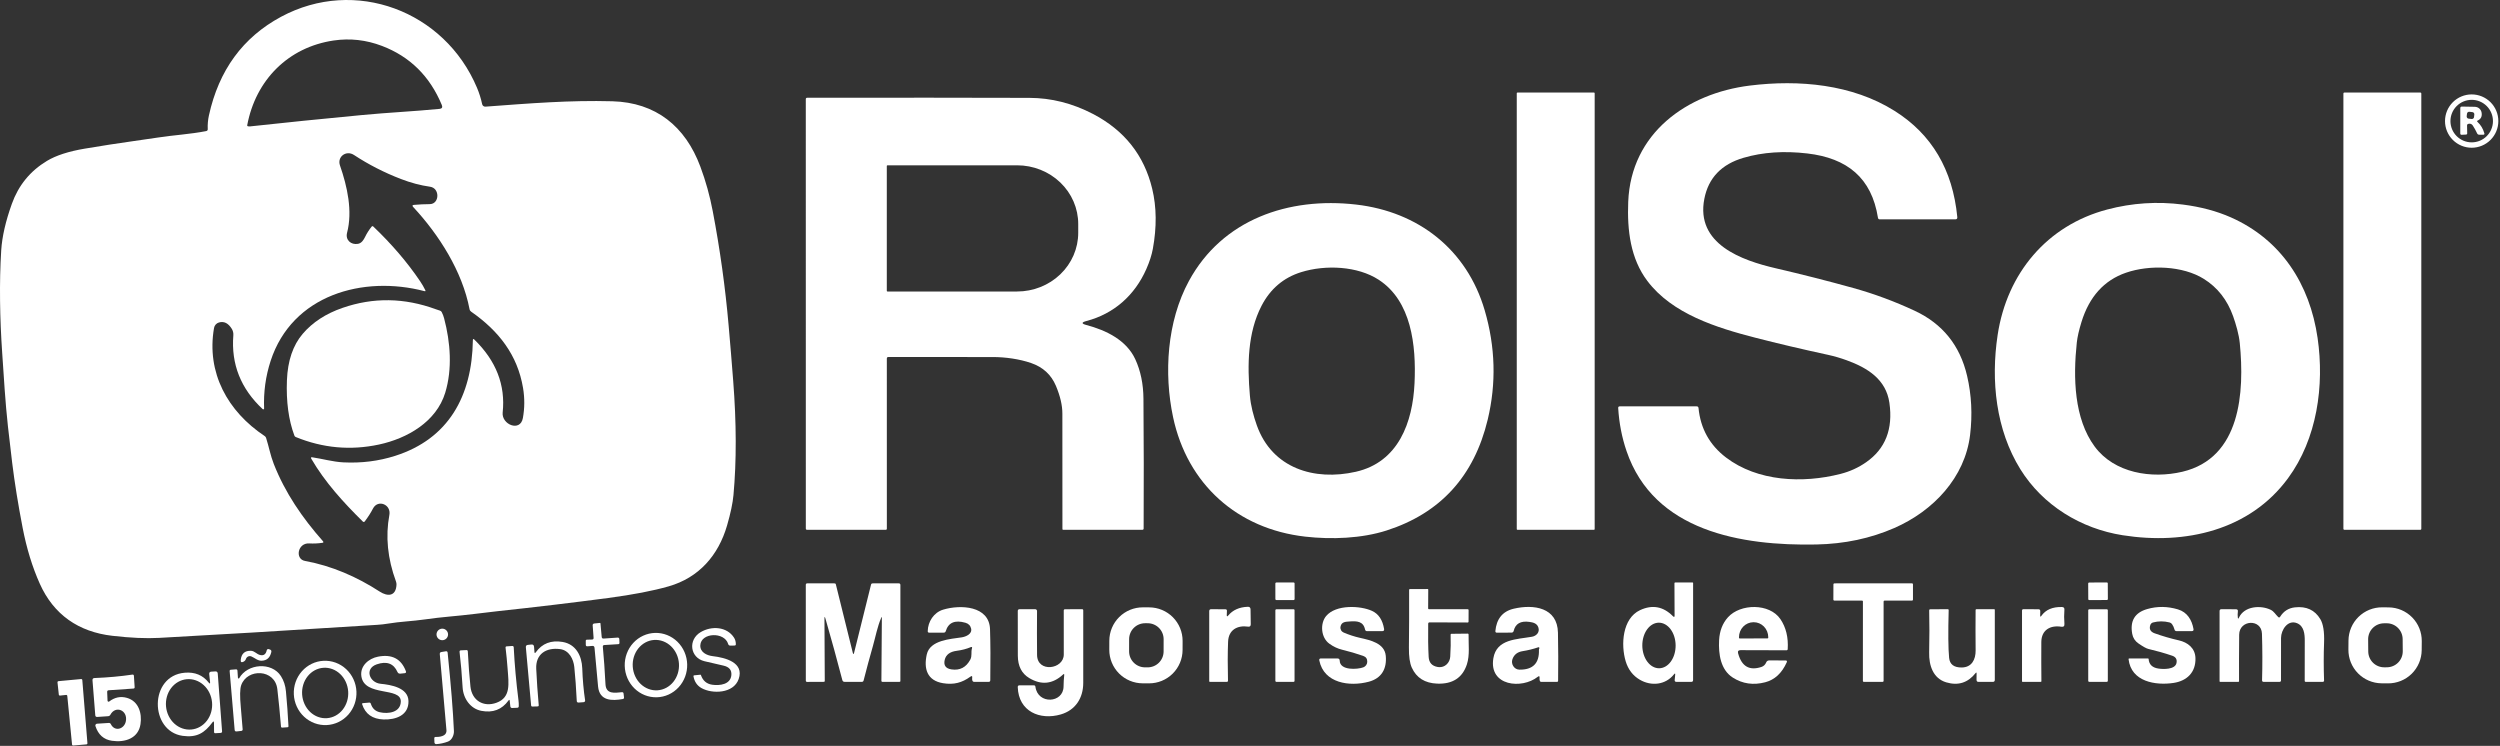
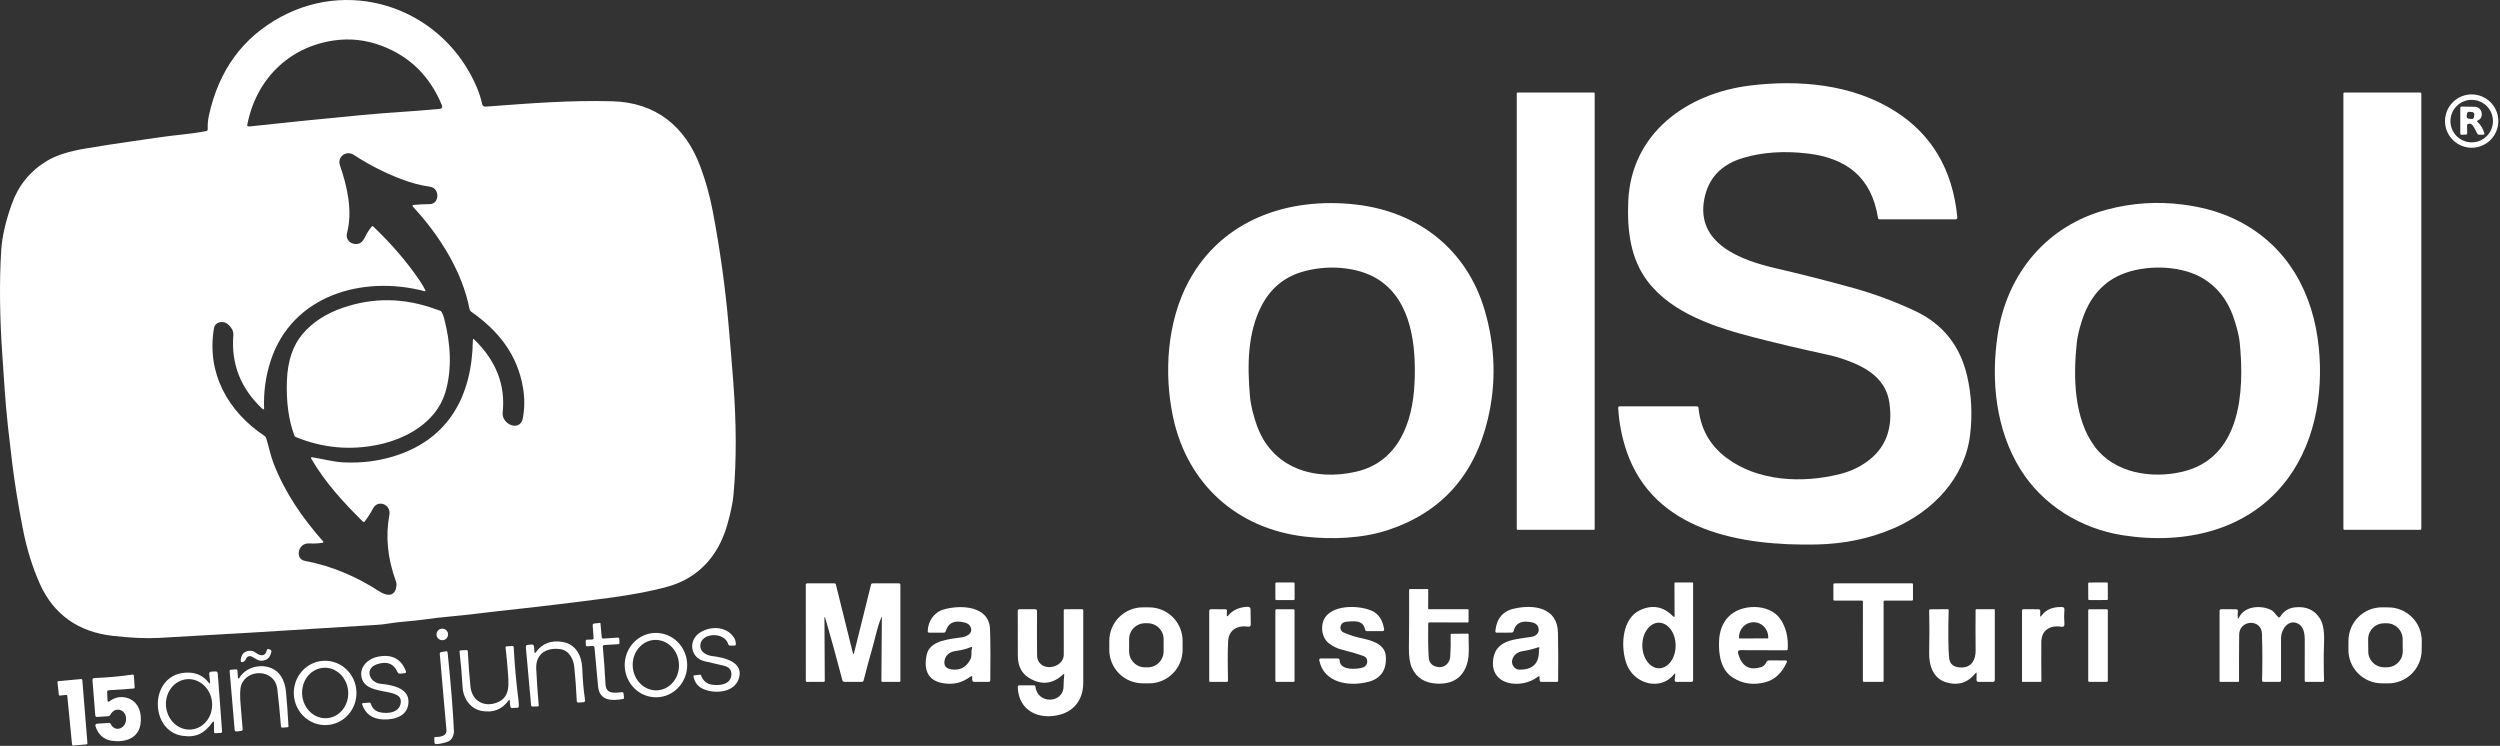
<svg xmlns="http://www.w3.org/2000/svg" width="962" height="287" viewBox="0 0 962 287" fill="none">
  <rect x="0" y="0" width="962" height="287" fill="#333333" stroke="none" />
  <path d="M79.941 49.659C79.861 47.926 80.01 46.182 80.39 44.429C84.197 27.036 93.444 14.382 108.13 6.469C136.57 -8.851 171.09 4.149 183.55 33.769C184.417 35.829 185.077 37.932 185.53 40.079C185.59 40.367 185.753 40.624 185.989 40.801C186.225 40.978 186.517 41.062 186.81 41.039C203.89 39.769 219.28 38.519 235.64 38.969C252.37 39.429 263.71 48.589 269.5 64.129C271.58 69.699 273.15 75.389 274.26 81.239C277.06 95.919 279.1 110.602 280.38 125.289C281.02 132.582 281.607 139.696 282.14 146.629C283.394 162.809 283.427 177.429 282.24 190.489C281.96 193.582 281.137 197.492 279.77 202.219C276.42 213.739 268.93 222.279 257.33 225.619C251.29 227.352 243.547 228.846 234.1 230.099C220.34 231.919 206.21 233.606 191.71 235.159C188.764 235.479 185.697 235.842 182.51 236.249C176.07 237.069 170.07 237.389 163.52 238.349C158.69 239.049 153.96 239.179 149.21 239.979C147.91 240.199 146.547 240.352 145.12 240.439C108.44 242.759 80.467 244.432 61.2 245.459C56.207 245.732 50.224 245.466 43.251 244.659C30.221 243.169 20.64 236.509 15.32 224.629C12.441 218.196 10.237 211.019 8.71 203.099C6.964 194.059 5.624 185.732 4.69 178.119C4.117 173.466 3.574 168.806 3.06 164.139C2.03 154.799 1.48 145.199 0.84 135.749C-0.06 122.469 -0.32 108.839 0.47 96.289C0.804 91.069 2.167 85.119 4.56 78.439C7.114 71.312 11.614 65.806 18.06 61.919C21.547 59.819 26.397 58.246 32.61 57.199C39.23 56.086 45.264 55.149 50.71 54.389C54.017 53.929 57.407 53.436 60.88 52.909C66.91 51.979 73.14 51.649 79.32 50.449C79.76 50.362 79.967 50.099 79.941 49.659ZM95.12 48.229C95.11 48.299 95.124 48.37 95.16 48.431C95.197 48.491 95.254 48.536 95.32 48.559C95.614 48.646 95.914 48.672 96.221 48.639C109.374 47.199 123.767 45.739 139.4 44.259C149.33 43.309 159.14 42.869 169.11 41.899C170.077 41.806 170.377 41.309 170.01 40.409C165.424 29.349 157.75 21.769 146.99 17.669C140.917 15.356 134.727 14.659 128.42 15.579C110.92 18.139 98.37 30.809 95.12 48.229ZM182.54 130.679C190.92 138.846 194.55 148.192 193.43 158.719C192.94 163.359 200.2 166.349 201.2 160.889C201.9 157.069 201.924 153.209 201.27 149.309C199.15 136.599 191.92 127.329 181.3 119.929C180.96 119.696 180.754 119.376 180.68 118.969C177.9 104.429 168.94 90.339 159 79.659C158.547 79.172 158.65 78.899 159.31 78.839C161.317 78.659 163.344 78.562 165.39 78.549C169.14 78.519 169.37 72.389 165.46 71.849C161.8 71.336 158.064 70.342 154.25 68.869C147.857 66.409 141.84 63.329 136.2 59.629C133.23 57.689 129.66 60.299 130.82 63.659C133.64 71.769 135.74 81.229 133.55 89.579C132.84 92.319 135.04 94.309 137.75 93.829C139.13 93.579 139.92 92.339 140.48 91.179C141.154 89.786 141.99 88.469 142.99 87.229C143.204 86.969 143.43 86.956 143.67 87.189C150.784 93.982 156.79 101.006 161.69 108.259C162.417 109.339 163.067 110.462 163.64 111.629C163.827 112.002 163.72 112.136 163.32 112.029C139.75 105.859 112.43 113.439 104.14 138.869C102.214 144.789 101.377 150.899 101.63 157.199C101.632 157.261 101.616 157.322 101.583 157.375C101.551 157.428 101.503 157.471 101.447 157.497C101.391 157.524 101.328 157.533 101.267 157.525C101.205 157.516 101.147 157.49 101.1 157.449C92.66 149.602 88.89 140.119 89.79 128.999C89.856 128.153 89.656 127.307 89.221 126.579C87.861 124.352 86.204 123.522 84.251 124.089C83.769 124.227 83.336 124.498 83.001 124.872C82.667 125.245 82.445 125.705 82.361 126.199C79.371 143.419 87.6 158.329 101.87 167.809C102.124 167.976 102.297 168.206 102.39 168.499C103.46 171.839 104.05 175.219 105.35 178.529C109.73 189.669 116.36 199.309 124.26 208.239C124.574 208.599 124.497 208.812 124.03 208.879C122.404 209.126 120.707 209.202 118.94 209.109C114.52 208.889 113.44 215.139 117.36 215.849C127.67 217.729 137.34 221.959 146.1 227.639C149.2 229.649 152.34 229.469 152.57 225.049C152.597 224.609 152.53 224.176 152.37 223.749C149.137 214.929 148.29 206.399 149.83 198.159C150.59 194.129 145.43 192.039 143.53 195.679C142.664 197.346 141.607 199.002 140.36 200.649C140.318 200.705 140.265 200.752 140.204 200.786C140.142 200.82 140.075 200.84 140.006 200.846C139.936 200.851 139.867 200.842 139.802 200.819C139.738 200.795 139.679 200.758 139.63 200.709C132.14 193.319 125.03 185.539 119.79 176.529C119.53 176.082 119.657 175.896 120.17 175.969C124.2 176.569 128.05 177.709 132.15 177.919C139.104 178.266 145.74 177.429 152.06 175.409C172.54 168.879 181.65 152.499 181.96 130.919C181.967 130.386 182.16 130.306 182.54 130.679Z" fill="white" />
  <path d="M698.921 209.519C670.121 210.089 636.401 204.489 625.881 173.539C624.094 168.292 623.028 162.782 622.681 157.009C622.654 156.582 622.854 156.369 623.281 156.369H652.881C653.308 156.369 653.544 156.582 653.591 157.009C654.364 164.916 657.888 171.259 664.161 176.039C676.301 185.289 693.641 186.099 708.231 182.359C711.838 181.439 715.124 179.942 718.091 177.869C725.504 172.709 728.488 165.089 727.041 155.009C725.761 146.039 718.731 141.579 710.621 138.639C708.221 137.766 705.848 137.072 703.501 136.559C693.334 134.352 683.984 132.149 675.451 129.949C660.531 126.109 643.451 120.789 633.891 108.089C627.431 99.529 626.091 88.689 626.541 77.619C627.601 51.249 649.081 35.939 673.321 32.929C692.251 30.579 712.721 32.419 728.991 42.639C743.338 51.646 751.398 65.279 753.171 83.539C753.231 84.119 752.968 84.409 752.381 84.409H723.281C723.13 84.408 722.985 84.354 722.869 84.255C722.754 84.156 722.677 84.02 722.651 83.869C720.221 68.399 710.771 60.839 695.451 59.049C686.484 58.002 678.318 58.556 670.951 60.709C662.444 63.189 657.404 68.449 655.831 76.489C652.401 93.939 670.301 100.209 683.261 103.219C693.421 105.579 703.384 108.116 713.151 110.829C721.164 113.056 729.038 115.972 736.771 119.579C747.491 124.579 754.214 132.932 756.941 144.639C758.648 151.966 759.031 159.542 758.091 167.369C756.121 183.719 743.971 196.609 728.931 203.179C719.738 207.192 709.734 209.306 698.921 209.519Z" fill="white" />
  <path d="M613.37 35.609H583.91C583.767 35.609 583.65 35.726 583.65 35.869V203.609C583.65 203.753 583.767 203.869 583.91 203.869H613.37C613.514 203.869 613.63 203.753 613.63 203.609V35.869C613.63 35.726 613.514 35.609 613.37 35.609Z" fill="white" />
  <path d="M931.381 35.609H902.081C901.893 35.609 901.741 35.762 901.741 35.949V203.529C901.741 203.717 901.893 203.869 902.081 203.869H931.381C931.569 203.869 931.721 203.717 931.721 203.529V35.949C931.721 35.762 931.569 35.609 931.381 35.609Z" fill="white" />
  <path d="M961.361 46.589C961.361 49.31 960.28 51.92 958.356 53.844C956.432 55.768 953.822 56.849 951.101 56.849C948.38 56.849 945.77 55.768 943.846 53.844C941.922 51.92 940.841 49.31 940.841 46.589C940.841 43.868 941.922 41.258 943.846 39.334C945.77 37.41 948.38 36.329 951.101 36.329C953.822 36.329 956.432 37.41 958.356 39.334C960.28 41.258 961.361 43.868 961.361 46.589ZM959.291 46.599C959.291 44.43 958.429 42.349 956.895 40.815C955.361 39.281 953.28 38.419 951.111 38.419C948.941 38.419 946.861 39.281 945.327 40.815C943.793 42.349 942.931 44.43 942.931 46.599C942.931 47.673 943.142 48.737 943.553 49.73C943.965 50.722 944.567 51.624 945.327 52.383C946.086 53.143 946.988 53.745 947.98 54.156C948.973 54.568 950.037 54.779 951.111 54.779C952.185 54.779 953.249 54.568 954.241 54.156C955.234 53.745 956.135 53.143 956.895 52.383C957.655 51.624 958.257 50.722 958.668 49.73C959.079 48.737 959.291 47.673 959.291 46.599Z" fill="white" />
-   <path d="M418.011 123.539C416.105 124.046 416.105 124.552 418.011 125.059C425.731 127.099 433.451 130.899 436.851 138.229C438.911 142.689 439.961 147.766 440.001 153.459C440.135 169.792 440.158 186.426 440.071 203.359C440.071 203.699 439.898 203.869 439.551 203.869H409.101C408.915 203.869 408.821 203.776 408.821 203.589C408.835 189.129 408.828 174.312 408.801 159.139C408.801 155.959 407.971 152.399 406.311 148.459C404.511 144.186 401.335 141.266 396.781 139.699C392.321 138.159 386.901 137.389 382.061 137.389C368.521 137.389 355.118 137.386 341.851 137.379C341.451 137.379 341.251 137.582 341.251 137.989L341.261 203.419C341.261 203.719 341.111 203.869 340.811 203.869H310.581C310.248 203.869 310.081 203.702 310.081 203.369L310.071 38.169C310.071 37.802 310.255 37.619 310.621 37.619C344.595 37.572 373.095 37.586 396.121 37.659C404.528 37.686 412.655 39.736 420.501 43.809C432.641 50.116 440.265 59.729 443.371 72.649C445.065 79.682 445.145 87.392 443.611 95.779C443.171 98.159 442.345 100.726 441.131 103.479C436.641 113.689 428.591 120.769 418.011 123.539ZM341.241 63.859V111.919C341.241 111.985 341.268 112.049 341.315 112.096C341.361 112.143 341.425 112.169 341.491 112.169H391.371C397.612 112.169 403.597 109.79 408.009 105.555C412.422 101.321 414.901 95.578 414.901 89.589V86.189C414.901 80.2 412.422 74.457 408.009 70.222C403.597 65.988 397.612 63.609 391.371 63.609H341.491C341.425 63.609 341.361 63.635 341.315 63.682C341.268 63.729 341.241 63.793 341.241 63.859Z" fill="white" />
  <path d="M953.341 46.909C954.588 48.056 955.464 49.506 955.971 51.259C956.084 51.652 955.934 51.849 955.521 51.849L954.011 51.839C953.631 51.839 953.361 51.669 953.201 51.329C952.688 50.229 952.134 49.226 951.541 48.319C951.141 47.706 950.578 47.482 949.851 47.649C949.484 47.736 949.308 47.966 949.321 48.339L949.381 51.299C949.381 51.606 949.231 51.766 948.931 51.779L947.281 51.869C946.901 51.889 946.711 51.712 946.711 51.339L946.721 41.629C946.721 41.209 946.931 41.002 947.351 41.009L952.331 41.099C952.948 41.11 953.542 41.334 954.012 41.733C954.483 42.132 954.8 42.682 954.911 43.289C955.178 44.769 954.681 45.802 953.421 46.389C953.134 46.522 953.108 46.696 953.341 46.909ZM952.118 44.063C952.131 43.955 952.122 43.845 952.092 43.74C952.062 43.635 952.011 43.538 951.943 43.452C951.876 43.367 951.792 43.296 951.696 43.243C951.601 43.19 951.496 43.157 951.388 43.144L950.215 43.011C950.107 42.998 949.997 43.008 949.893 43.038C949.788 43.068 949.69 43.118 949.605 43.186C949.519 43.254 949.448 43.338 949.395 43.433C949.343 43.528 949.309 43.633 949.297 43.742L949.183 44.735C949.171 44.843 949.18 44.953 949.21 45.058C949.24 45.163 949.291 45.26 949.359 45.346C949.426 45.431 949.51 45.502 949.606 45.555C949.701 45.608 949.806 45.641 949.914 45.654L951.087 45.787C951.195 45.8 951.305 45.79 951.409 45.76C951.514 45.73 951.612 45.68 951.697 45.612C951.783 45.544 951.854 45.46 951.906 45.365C951.959 45.27 951.993 45.165 952.005 45.056L952.118 44.063Z" fill="white" />
  <path d="M502.271 206.499C476.121 203.539 456.88 186.329 451.39 160.479C447.83 143.689 449.021 123.749 457.491 108.129C470.351 84.449 495.801 75.719 521.851 78.719C545.801 81.479 564.47 96.039 571.31 119.399C575.43 133.479 575.817 147.503 572.471 161.469C567.237 183.249 554.27 197.469 533.57 204.129C523.98 207.209 512.441 207.649 502.271 206.499ZM544.31 147.489C545.01 132.739 543.041 115.809 530.551 107.669C522.421 102.369 510.07 101.799 500.69 104.719C493.89 106.839 488.804 111.163 485.431 117.689C480.071 128.059 479.941 140.389 480.961 152.249C481.281 156.069 482.341 160.069 483.621 163.659C489.521 180.239 505.771 185.149 521.711 181.539C538.171 177.819 543.61 162.439 544.31 147.489Z" fill="white" />
  <path d="M816.811 205.959C800.721 203.429 786.071 194.459 777.441 180.569C768.021 165.389 766.021 146.509 768.701 128.839C772.281 105.219 787.651 86.749 810.861 80.619C820.454 78.086 830.168 77.453 840.001 78.719C846.861 79.599 853.011 81.243 858.451 83.649C877.831 92.239 888.801 109.319 891.811 130.049C894.471 148.409 891.621 168.839 880.411 184.059C865.701 204.039 840.951 209.769 816.811 205.959ZM839.771 181.529C862.281 176.209 863.711 150.919 861.871 132.059C861.541 128.689 860.401 124.789 859.301 121.679C857.061 115.399 853.311 110.616 848.051 107.329C839.901 102.229 827.131 101.809 818.051 104.949C809.644 107.856 803.941 114.186 800.941 123.939C799.974 127.073 799.378 129.706 799.151 131.839C797.701 145.399 798.121 161.109 806.021 171.819C813.601 182.079 827.921 184.319 839.771 181.529Z" fill="white" />
  <path d="M167.681 118.989C168.194 119.176 168.731 119.356 169.291 119.529C169.436 119.57 169.571 119.641 169.688 119.737C169.805 119.833 169.901 119.953 169.971 120.089C170.377 120.876 170.687 121.683 170.901 122.509C173.331 131.709 174.111 141.969 171.321 151.119C167.931 162.249 156.781 168.709 145.821 171.059C134.914 173.399 124.244 172.436 113.811 168.169C113.557 168.063 113.381 167.879 113.281 167.619C111.047 161.633 110.091 154.533 110.411 146.319C110.711 138.799 112.734 132.846 116.481 128.459C120.274 124.019 125.384 120.689 131.811 118.469C143.624 114.376 155.581 114.549 167.681 118.989Z" fill="white" />
  <path d="M497.795 224.133L491.115 224.145C490.916 224.145 490.755 224.307 490.756 224.506L490.766 230.545C490.766 230.744 490.928 230.905 491.127 230.905L497.807 230.893C498.005 230.893 498.166 230.731 498.166 230.533L498.155 224.493C498.155 224.294 497.994 224.133 497.795 224.133Z" fill="white" />
  <path d="M644.15 259.479C640.9 263.599 635.4 264.119 631.02 261.569C628.34 260.009 626.52 257.639 625.56 254.459C623.65 248.109 624.26 237.969 631.1 234.779C635.82 232.579 640.04 233.362 643.76 237.129C644.174 237.549 644.38 237.462 644.38 236.869L644.33 224.389C644.33 224.323 644.358 224.259 644.407 224.212C644.455 224.166 644.521 224.139 644.59 224.139H651.3C651.44 224.139 651.51 224.209 651.51 224.349L651.5 261.679C651.5 262.152 651.267 262.389 650.8 262.389L645.08 262.379C644.594 262.379 644.374 262.132 644.42 261.639L644.61 259.669C644.67 259.083 644.517 259.019 644.15 259.479ZM638.447 257.149C639.289 257.142 640.12 256.907 640.894 256.46C641.668 256.012 642.369 255.36 642.957 254.541C643.545 253.721 644.009 252.75 644.322 251.684C644.634 250.617 644.79 249.475 644.78 248.323C644.77 247.172 644.594 246.033 644.263 244.971C643.932 243.91 643.451 242.948 642.849 242.138C642.246 241.329 641.534 240.69 640.753 240.256C639.971 239.822 639.136 239.602 638.294 239.609C637.452 239.617 636.621 239.851 635.847 240.298C635.073 240.746 634.372 241.398 633.784 242.218C633.196 243.037 632.732 244.008 632.419 245.075C632.106 246.142 631.951 247.283 631.961 248.435C631.971 249.587 632.146 250.726 632.478 251.787C632.809 252.848 633.29 253.811 633.892 254.62C634.494 255.429 635.207 256.069 635.988 256.503C636.77 256.937 637.605 257.156 638.447 257.149Z" fill="white" />
  <path d="M810.733 224.121L803.873 224.157C803.685 224.158 803.534 224.311 803.535 224.499L803.567 230.579C803.568 230.766 803.721 230.918 803.909 230.917L810.768 230.881C810.956 230.88 811.108 230.727 811.107 230.539L811.075 224.459C811.074 224.271 810.921 224.12 810.733 224.121Z" fill="white" />
  <path d="M317.251 238.159L317.371 261.989C317.371 262.243 317.245 262.369 316.991 262.369L310.591 262.399C310.251 262.399 310.081 262.229 310.081 261.889L310.071 225.059C310.071 224.666 310.271 224.469 310.671 224.469L321.111 224.479C321.398 224.479 321.575 224.616 321.641 224.889L328.141 251.139C328.315 251.866 328.491 251.866 328.671 251.139L335.171 224.969C335.251 224.643 335.458 224.479 335.791 224.479L345.821 224.469C346.255 224.469 346.471 224.686 346.471 225.119V262.029C346.471 262.269 346.348 262.389 346.101 262.389L339.551 262.379C339.448 262.379 339.349 262.338 339.276 262.265C339.202 262.192 339.161 262.093 339.161 261.989L339.341 237.739C339.348 237.319 339.268 237.303 339.101 237.689C337.591 241.189 336.931 244.969 335.881 248.649C334.661 252.909 333.475 257.303 332.321 261.829C332.228 262.203 331.988 262.389 331.601 262.389L325.021 262.379C324.548 262.379 324.251 262.153 324.131 261.699C322.071 253.793 319.911 245.926 317.651 238.099C317.378 237.146 317.245 237.166 317.251 238.159Z" fill="white" />
  <path d="M716.51 231.109L705.82 231.099C705.73 231.099 705.644 231.063 705.58 231C705.516 230.936 705.48 230.849 705.48 230.759L705.5 224.819C705.5 224.729 705.536 224.643 705.6 224.579C705.664 224.515 705.75 224.479 705.84 224.479L735.77 224.469C735.861 224.469 735.947 224.505 736.011 224.569C736.075 224.633 736.11 224.719 736.11 224.809V230.769C736.11 230.859 736.075 230.946 736.011 231.01C735.947 231.073 735.861 231.109 735.77 231.109H725.15C725.06 231.109 724.974 231.145 724.91 231.209C724.846 231.273 724.81 231.359 724.81 231.449V262.039C724.81 262.129 724.775 262.216 724.711 262.28C724.647 262.343 724.561 262.379 724.47 262.379L717.18 262.389C717.09 262.389 717.004 262.353 716.94 262.29C716.876 262.226 716.84 262.139 716.84 262.049L716.85 231.449C716.85 231.405 716.842 231.36 716.825 231.319C716.807 231.278 716.782 231.24 716.751 231.209C716.719 231.177 716.682 231.152 716.641 231.135C716.599 231.118 716.555 231.109 716.51 231.109Z" fill="white" />
  <path d="M549.57 240.039C549.49 244.939 549.55 249.189 549.75 252.789C549.87 254.963 551 256.246 553.14 256.639C553.327 256.672 553.517 256.696 553.71 256.709C554.239 256.756 554.772 256.688 555.279 256.51C555.785 256.332 556.254 256.047 556.659 255.673C557.063 255.298 557.395 254.841 557.634 254.329C557.873 253.816 558.014 253.259 558.05 252.689C558.237 249.849 558.287 247.026 558.2 244.219C558.199 244.176 558.206 244.134 558.221 244.094C558.236 244.054 558.259 244.017 558.288 243.986C558.316 243.955 558.351 243.931 558.389 243.914C558.428 243.898 558.469 243.889 558.51 243.889L564.76 243.819C564.994 243.812 565.11 243.926 565.11 244.159C565.05 247.909 565.62 252.119 564.46 255.649C562.754 260.829 558.937 263.299 553.01 263.059C548.29 262.872 545.044 260.829 543.27 256.929C542.484 255.209 542.11 252.619 542.15 249.159C542.237 241.913 542.264 234.522 542.23 226.989C542.229 226.948 542.236 226.906 542.252 226.868C542.267 226.829 542.291 226.793 542.32 226.764C542.35 226.734 542.386 226.71 542.426 226.694C542.465 226.678 542.508 226.669 542.55 226.669L549.35 226.659C549.383 226.659 549.415 226.665 549.445 226.678C549.474 226.69 549.501 226.708 549.524 226.73C549.546 226.753 549.564 226.779 549.575 226.808C549.587 226.837 549.592 226.868 549.59 226.899L549.55 234.139C549.55 234.216 549.581 234.29 549.635 234.344C549.69 234.399 549.763 234.429 549.84 234.429H564.75C564.997 234.429 565.12 234.552 565.12 234.799L565.1 239.199C565.1 239.426 564.99 239.539 564.77 239.539L550.13 239.489C549.764 239.482 549.577 239.666 549.57 240.039Z" fill="white" />
  <path d="M472.611 236.859C474.371 234.739 476.881 233.616 480.141 233.489C480.847 233.463 481.204 233.803 481.211 234.509L481.291 240.199C481.297 240.926 480.944 241.236 480.231 241.129C476.171 240.549 472.751 242.349 472.571 246.889C472.397 251.303 472.384 256.323 472.531 261.949C472.532 262.005 472.522 262.061 472.502 262.113C472.481 262.165 472.45 262.213 472.411 262.253C472.372 262.293 472.325 262.325 472.274 262.346C472.222 262.368 472.167 262.379 472.111 262.379L465.581 262.389C465.401 262.389 465.311 262.303 465.311 262.129V235.159C465.311 234.659 465.564 234.413 466.071 234.419L471.521 234.449C471.941 234.449 472.141 234.656 472.121 235.069L472.061 236.649C472.034 237.263 472.217 237.333 472.611 236.859Z" fill="white" />
  <path d="M373.381 260.399C370.211 262.709 367.041 263.569 362.901 262.899C356.701 261.889 355.411 257.289 356.621 251.839C357.851 246.269 365.821 245.909 370.091 245.249C371.691 244.999 374.151 243.949 373.691 241.899C373.431 240.739 372.704 239.986 371.511 239.639C367.458 238.479 364.931 239.552 363.931 242.859C363.818 243.246 363.558 243.439 363.151 243.439L357.571 243.449C357.178 243.449 356.984 243.256 356.991 242.869C357.051 239.239 359.311 235.679 362.931 234.589C369.551 232.589 380.681 233.049 380.961 242.139C381.141 247.746 381.174 254.282 381.061 261.749C381.054 262.176 380.838 262.389 380.411 262.389L374.871 262.379C374.504 262.379 374.268 262.202 374.161 261.849C374.068 261.529 374.048 261.189 374.101 260.829C374.201 260.122 373.961 259.979 373.381 260.399ZM368.161 250.429C365.534 250.762 363.988 251.929 363.521 253.929C363.034 256.036 363.908 257.256 366.141 257.589C369.361 258.069 371.774 256.806 373.381 253.799C374.131 252.379 373.581 250.949 374.011 249.509C374.171 248.996 374.001 248.839 373.501 249.039C371.861 249.719 370.081 250.182 368.161 250.429Z" fill="white" />
  <path d="M455.054 250.119C455.042 253.535 453.674 256.806 451.25 259.213C448.826 261.62 445.546 262.965 442.13 262.954L439.69 262.945C437.998 262.939 436.324 262.6 434.764 261.947C433.204 261.295 431.787 260.341 430.595 259.141C429.403 257.941 428.46 256.517 427.818 254.953C427.176 253.388 426.849 251.712 426.855 250.02L426.867 246.54C426.879 243.124 428.247 239.853 430.671 237.446C433.095 235.039 436.376 233.693 439.792 233.705L442.232 233.714C443.923 233.72 445.597 234.059 447.157 234.711C448.718 235.364 450.134 236.318 451.326 237.518C452.518 238.718 453.461 240.141 454.103 241.706C454.745 243.271 455.072 244.947 455.067 246.639L455.054 250.119ZM447.765 245.971C447.766 245.165 447.609 244.366 447.301 243.62C446.994 242.875 446.543 242.197 445.974 241.626C445.405 241.055 444.729 240.602 443.984 240.292C443.24 239.982 442.442 239.822 441.635 239.82L440.635 239.818C439.829 239.817 439.03 239.974 438.285 240.282C437.539 240.589 436.862 241.04 436.291 241.609C435.719 242.178 435.266 242.854 434.956 243.599C434.646 244.343 434.486 245.141 434.485 245.948L434.476 250.648C434.475 251.454 434.632 252.253 434.94 252.998C435.247 253.744 435.698 254.421 436.267 254.993C436.836 255.564 437.513 256.017 438.257 256.327C439.001 256.637 439.799 256.797 440.606 256.798L441.606 256.8C442.412 256.802 443.211 256.644 443.956 256.337C444.702 256.03 445.379 255.579 445.951 255.009C446.522 254.44 446.975 253.764 447.285 253.02C447.595 252.275 447.755 251.477 447.756 250.671L447.765 245.971Z" fill="white" />
  <path d="M525.271 242.229C524.601 239.039 522.111 238.929 519.341 239.139C517.801 239.259 516.171 239.229 515.821 241.179C515.742 241.632 515.818 242.097 516.038 242.501C516.258 242.904 516.608 243.221 517.031 243.399C519.124 244.293 521.241 244.979 523.381 245.459C527.181 246.319 532.781 247.459 533.241 252.339C533.721 257.379 531.591 261.029 526.711 262.329C519.351 264.299 509.461 262.949 507.671 254.159C507.557 253.633 507.774 253.369 508.321 253.369H514.631C515.211 253.369 515.507 253.659 515.521 254.239C515.611 258.099 522.401 257.619 524.611 256.789C525.045 256.626 525.42 256.337 525.689 255.96C525.958 255.582 526.109 255.133 526.121 254.669C526.154 253.523 525.631 252.763 524.551 252.389C521.957 251.483 519.254 250.689 516.441 250.009C514.734 249.596 513.104 248.829 511.551 247.709C508.241 245.339 507.921 239.919 510.281 237.069C514.051 232.519 523.541 233.039 527.951 235.069C530.477 236.223 532.027 238.546 532.601 242.039C532.687 242.586 532.454 242.859 531.901 242.859L526.061 242.869C525.627 242.869 525.364 242.656 525.271 242.229Z" fill="white" />
  <path d="M591.681 260.469C585.651 265.229 572.871 264.069 574.641 253.309C575.871 245.859 583.631 246.059 589.511 245.019C591.191 244.719 592.601 243.289 591.951 241.419C591.401 239.839 589.951 239.499 588.471 239.299C585.118 238.839 583.115 240.002 582.461 242.789C582.418 242.971 582.316 243.133 582.171 243.25C582.026 243.366 581.846 243.429 581.661 243.429L576.021 243.459C575.588 243.459 575.388 243.246 575.421 242.819C575.831 238.359 578.021 235.269 582.481 234.229C590.161 232.439 599.301 233.729 599.501 243.439C599.628 249.572 599.648 255.732 599.561 261.919C599.561 262.232 599.401 262.389 599.081 262.389H593.111C592.785 262.389 592.581 262.229 592.501 261.909C592.415 261.569 592.388 261.226 592.421 260.879C592.501 260.152 592.255 260.016 591.681 260.469ZM592.331 249.519C592.378 249.439 592.378 249.342 592.331 249.229C592.258 249.062 592.131 249.009 591.951 249.069C589.978 249.742 587.955 250.242 585.881 250.569C583.901 250.882 582.601 251.916 581.981 253.669C581.331 255.489 582.651 257.649 584.641 257.679C589.835 257.766 592.348 255.239 592.181 250.099C592.175 249.892 592.225 249.699 592.331 249.519Z" fill="white" />
  <path d="M669.791 250.179C668.924 250.179 668.604 250.596 668.831 251.429C670.191 256.442 673.181 258.179 677.801 256.639C678.654 256.352 679.258 255.786 679.611 254.939C679.831 254.399 680.231 254.129 680.811 254.129L687.041 254.139C687.588 254.139 687.751 254.386 687.531 254.879C685.664 259.026 682.914 261.576 679.281 262.529C674.701 263.736 670.531 263.136 666.771 260.729C662.101 257.739 661.231 251.749 661.511 246.349C661.698 242.789 662.831 239.852 664.911 237.539C669.691 232.219 680.911 232.059 685.101 238.239C687.254 241.412 688.191 245.266 687.911 249.799C687.906 249.915 687.856 250.024 687.772 250.104C687.689 250.185 687.577 250.229 687.461 250.229L669.791 250.179ZM669.441 245.689L680.141 245.649C680.178 245.649 680.214 245.642 680.248 245.628C680.282 245.614 680.313 245.593 680.339 245.567C680.365 245.541 680.386 245.51 680.4 245.476C680.414 245.442 680.421 245.406 680.421 245.369V245.169C680.416 243.642 679.823 242.179 678.772 241.102C677.722 240.026 676.301 239.424 674.821 239.429H674.721C673.988 239.432 673.263 239.583 672.587 239.875C671.911 240.167 671.297 240.593 670.781 241.13C670.265 241.667 669.856 242.303 669.578 243.003C669.3 243.703 669.158 244.453 669.161 245.209V245.409C669.161 245.483 669.191 245.555 669.243 245.607C669.296 245.66 669.367 245.689 669.441 245.689Z" fill="white" />
  <path d="M785.511 236.989C787.178 234.622 789.825 233.486 793.451 233.579C794.118 233.599 794.428 233.939 794.381 234.599C794.241 236.432 794.245 238.252 794.391 240.059C794.458 240.932 794.061 241.302 793.201 241.169C789.011 240.499 785.521 242.369 785.501 247.069C785.468 252.376 785.478 257.396 785.531 262.129C785.538 262.296 785.458 262.379 785.291 262.379L778.331 262.389C778.298 262.39 778.264 262.385 778.233 262.373C778.201 262.361 778.172 262.343 778.148 262.319C778.124 262.296 778.104 262.268 778.091 262.237C778.078 262.206 778.071 262.173 778.071 262.139V234.909C778.071 234.844 778.084 234.779 778.11 234.719C778.135 234.659 778.172 234.605 778.218 234.559C778.265 234.513 778.32 234.477 778.381 234.453C778.441 234.429 778.506 234.418 778.571 234.419L784.371 234.439C784.858 234.439 785.098 234.682 785.091 235.169L785.061 236.849C785.055 237.376 785.205 237.422 785.511 236.989Z" fill="white" />
-   <path d="M827.441 240.509C826.915 242.056 827.481 243.123 829.141 243.709C832.215 244.803 835.308 245.703 838.421 246.409C841.821 247.179 844.681 249.369 844.811 253.189C845.001 258.779 841.451 262.029 836.391 262.789C829.441 263.839 820.071 262.339 819.071 253.659C819.051 253.466 819.138 253.369 819.331 253.369L826.551 253.379C826.705 253.379 826.785 253.453 826.791 253.599C826.945 255.666 828.175 256.882 830.481 257.249C832.391 257.559 836.971 257.689 837.511 255.149C837.811 253.743 837.261 252.799 835.861 252.319C832.868 251.306 829.798 250.432 826.651 249.699C825.938 249.539 824.685 248.842 822.891 247.609C821.571 246.702 820.768 245.473 820.481 243.919C819.568 238.913 821.485 235.729 826.231 234.369C830.105 233.249 834.051 233.289 838.071 234.489C841.651 235.549 843.451 238.579 844.061 242.059C844.154 242.592 843.931 242.859 843.391 242.859L837.581 242.869C837.128 242.869 836.848 242.653 836.741 242.219C836.548 241.473 836.235 240.789 835.801 240.169C835.561 239.829 835.238 239.609 834.831 239.509C832.658 238.962 830.538 238.969 828.471 239.529C828.231 239.594 828.012 239.717 827.832 239.888C827.652 240.06 827.518 240.273 827.441 240.509Z" fill="white" />
  <path d="M861.531 237.699C863.601 233.159 869.971 232.809 873.761 234.649C875.041 235.269 875.641 236.479 876.641 237.419C876.934 237.693 877.187 237.659 877.401 237.319C878.727 235.186 880.624 233.983 883.091 233.709C887.491 233.223 890.744 234.729 892.851 238.229C893.977 240.096 894.461 243.133 894.301 247.339C894.128 251.899 894.128 256.749 894.301 261.889C894.304 261.953 894.293 262.016 894.271 262.075C894.249 262.135 894.214 262.189 894.17 262.235C894.126 262.28 894.074 262.317 894.015 262.342C893.957 262.367 893.894 262.379 893.831 262.379L887.291 262.389C886.997 262.389 886.851 262.243 886.851 261.949C886.837 256.949 886.844 251.813 886.871 246.539C886.881 244.019 886.601 240.919 883.911 239.809C880.331 238.339 877.761 242.389 877.741 245.489C877.708 250.903 877.704 256.336 877.731 261.789C877.731 262.189 877.528 262.389 877.121 262.389L871.051 262.379C870.638 262.379 870.434 262.169 870.441 261.749C870.607 255.869 870.594 249.903 870.401 243.849C870.221 238.019 861.691 238.429 861.631 244.229C861.571 250.736 861.554 256.703 861.581 262.129C861.581 262.198 861.553 262.264 861.505 262.313C861.456 262.362 861.39 262.389 861.321 262.389H854.341C854.174 262.389 854.091 262.306 854.091 262.139V235.149C854.091 234.656 854.337 234.413 854.831 234.419L860.371 234.439C860.964 234.439 861.217 234.733 861.131 235.319C861.024 236.079 861.018 236.849 861.111 237.629C861.171 238.163 861.311 238.186 861.531 237.699Z" fill="white" />
  <path d="M931.865 250.202C931.836 253.616 930.451 256.877 928.017 259.27C925.582 261.662 922.297 262.989 918.884 262.96L916.424 262.938C913.011 262.908 909.749 261.524 907.356 259.089C904.964 256.655 903.637 253.37 903.667 249.956L903.697 246.456C903.727 243.043 905.111 239.782 907.546 237.389C909.98 234.997 913.266 233.669 916.679 233.699L919.139 233.721C922.552 233.75 925.813 235.135 928.206 237.57C930.598 240.004 931.926 243.289 931.896 246.703L931.865 250.202ZM924.54 245.912C924.526 244.286 923.867 242.732 922.707 241.593C921.548 240.453 919.983 239.821 918.357 239.835L917.337 239.844C915.712 239.858 914.158 240.518 913.019 241.677C911.879 242.837 911.247 244.402 911.261 246.027L911.302 250.707C911.316 252.333 911.976 253.886 913.135 255.026C914.295 256.165 915.859 256.798 917.485 256.784L918.505 256.775C920.131 256.76 921.684 256.101 922.824 254.941C923.963 253.782 924.596 252.217 924.581 250.591L924.54 245.912Z" fill="white" />
  <path d="M409.051 259.569C405.044 263.263 400.711 263.713 396.051 260.919C393.151 259.186 391.688 256.326 391.661 252.339C391.621 246.519 391.614 240.773 391.641 235.099C391.648 234.653 391.874 234.429 392.321 234.429H398.371C398.461 234.429 398.55 234.447 398.634 234.482C398.717 234.517 398.792 234.568 398.855 234.632C398.919 234.696 398.969 234.772 399.002 234.856C399.036 234.94 399.052 235.029 399.051 235.119C399.004 240.859 399.008 246.489 399.061 252.009C399.121 258.979 409.351 257.579 409.341 251.849C409.334 246.009 409.331 240.356 409.331 234.889C409.331 234.83 409.343 234.772 409.365 234.717C409.388 234.663 409.421 234.613 409.463 234.571C409.505 234.529 409.554 234.496 409.609 234.474C409.663 234.451 409.722 234.439 409.781 234.439L416.381 234.419C416.681 234.419 416.831 234.569 416.831 234.869C416.844 244.276 416.844 253.589 416.831 262.809C416.821 268.569 413.881 273.249 408.211 274.909C400.141 277.259 391.931 273.759 391.631 264.399C391.618 263.946 391.838 263.719 392.291 263.719L397.801 263.709C398.174 263.709 398.384 263.893 398.431 264.259C399.331 271.169 409.201 270.639 409.261 264.149C409.274 262.663 409.358 261.213 409.511 259.799C409.564 259.313 409.411 259.236 409.051 259.569Z" fill="white" />
  <path d="M497.771 234.439H491.131C490.926 234.439 490.761 234.605 490.761 234.809V262.009C490.761 262.213 490.926 262.379 491.131 262.379H497.771C497.975 262.379 498.141 262.213 498.141 262.009V234.809C498.141 234.605 497.975 234.439 497.771 234.439Z" fill="white" />
  <path d="M760.181 259.029C757.234 262.743 753.481 263.923 748.921 262.569C743.861 261.069 742.221 256.059 742.341 251.079C742.468 245.346 742.471 239.959 742.351 234.919C742.344 234.606 742.498 234.449 742.811 234.449L749.541 234.419C749.754 234.419 749.858 234.526 749.851 234.739C749.618 243.459 749.674 249.596 750.021 253.149C750.268 255.649 751.884 256.883 754.871 256.849C758.741 256.809 760.251 253.769 760.221 250.319C760.168 245.059 760.164 239.863 760.211 234.729C760.218 234.523 760.324 234.419 760.531 234.419L767.371 234.429C767.524 234.429 767.601 234.509 767.601 234.669V261.629C767.601 262.136 767.351 262.389 766.851 262.389H761.331C760.824 262.389 760.571 262.136 760.571 261.629L760.591 259.169C760.591 258.729 760.454 258.683 760.181 259.029Z" fill="white" />
  <path d="M810.681 234.439H803.961C803.734 234.439 803.551 234.623 803.551 234.849V261.969C803.551 262.195 803.734 262.379 803.961 262.379H810.681C810.907 262.379 811.091 262.195 811.091 261.969V234.849C811.091 234.623 810.907 234.439 810.681 234.439Z" fill="white" />
  <path d="M227.911 248.549L226.061 248.699C225.627 248.733 225.411 248.536 225.411 248.109L225.401 246.629C225.394 246.323 225.544 246.163 225.851 246.149L227.811 246.099C228.244 246.086 228.444 245.859 228.411 245.419L228.061 240.609C228.047 240.445 228.097 240.282 228.202 240.155C228.307 240.028 228.457 239.947 228.621 239.929L230.831 239.699C230.971 239.679 231.047 239.743 231.061 239.889L231.531 245.079C231.571 245.539 231.821 245.753 232.281 245.719L237.641 245.349C238.067 245.323 238.291 245.519 238.311 245.939L238.371 247.339C238.391 247.673 238.231 247.853 237.891 247.879L232.551 248.209C232.124 248.236 231.931 248.463 231.971 248.889C232.377 253.209 232.717 258.016 232.991 263.309C233.201 267.249 236.641 266.619 239.301 266.359C239.694 266.326 239.911 266.503 239.951 266.889L240.121 268.359C240.161 268.719 240.001 268.929 239.641 268.989C235.471 269.739 230.691 269.739 230.141 264.189C229.614 258.869 229.157 253.899 228.771 249.279C228.731 248.753 228.444 248.509 227.911 248.549Z" fill="white" />
  <path d="M269.481 248.279C269.331 250.999 272.001 252.229 274.271 252.489C279.051 253.049 286.461 254.909 284.241 261.299C282.291 266.929 274.031 267.109 269.901 264.759C268.228 263.799 267.208 262.286 266.841 260.219C266.808 260.006 266.898 259.889 267.111 259.869L269.491 259.629C269.611 259.616 269.688 259.666 269.721 259.779C270.455 261.939 271.911 263.176 274.091 263.489C276.961 263.899 281.131 263.399 281.431 259.759C281.585 257.826 280.571 256.616 278.391 256.129C275.785 255.549 273.338 254.982 271.051 254.429C265.501 253.079 264.671 246.179 269.611 243.249C273.811 240.749 279.711 241.099 282.451 245.369C282.918 246.096 283.151 246.936 283.151 247.889C283.151 248.236 282.978 248.409 282.631 248.409L281.031 248.429C280.598 248.436 280.321 248.232 280.201 247.819C278.791 243.019 269.751 243.379 269.481 248.279Z" fill="white" />
  <path d="M170.191 246.349C171.417 246.349 172.411 245.355 172.411 244.129C172.411 242.903 171.417 241.909 170.191 241.909C168.965 241.909 167.971 242.903 167.971 244.129C167.971 245.355 168.965 246.349 170.191 246.349Z" fill="white" />
  <path d="M252.735 268.315C251.157 268.356 249.586 268.077 248.112 267.493C246.638 266.908 245.29 266.031 244.144 264.91C242.998 263.789 242.077 262.447 241.434 260.96C240.791 259.473 240.438 257.871 240.395 256.244C240.352 254.617 240.621 252.999 241.186 251.48C241.75 249.962 242.599 248.573 243.685 247.394C244.771 246.214 246.071 245.267 247.513 244.607C248.955 243.946 250.509 243.585 252.087 243.544C253.665 243.502 255.235 243.782 256.71 244.366C258.184 244.95 259.532 245.828 260.678 246.949C261.824 248.07 262.745 249.412 263.388 250.899C264.031 252.386 264.384 253.988 264.427 255.615C264.469 257.241 264.201 258.86 263.636 260.379C263.072 261.897 262.222 263.286 261.137 264.465C260.051 265.644 258.75 266.591 257.309 267.252C255.867 267.913 254.313 268.274 252.735 268.315ZM253.014 265.628C254.182 265.551 255.321 265.223 256.368 264.665C257.414 264.106 258.347 263.327 259.112 262.373C259.878 261.418 260.462 260.307 260.831 259.102C261.2 257.896 261.346 256.621 261.261 255.349C261.177 254.077 260.863 252.832 260.338 251.686C259.813 250.54 259.088 249.516 258.202 248.671C257.317 247.826 256.29 247.177 255.179 246.762C254.068 246.347 252.895 246.173 251.727 246.251C250.56 246.328 249.42 246.656 248.374 247.214C247.328 247.773 246.395 248.551 245.629 249.506C244.864 250.46 244.28 251.572 243.911 252.777C243.542 253.982 243.396 255.258 243.48 256.53C243.565 257.802 243.879 259.047 244.403 260.193C244.928 261.338 245.654 262.363 246.539 263.208C247.425 264.053 248.452 264.701 249.563 265.117C250.674 265.532 251.847 265.706 253.014 265.628Z" fill="white" />
  <path d="M206.191 250.989C208.637 247.589 212.071 246.266 216.491 247.019C221.591 247.889 223.881 252.329 224.051 257.179C224.204 261.579 224.571 265.686 225.151 269.499C225.163 269.581 225.159 269.666 225.138 269.746C225.116 269.827 225.079 269.902 225.027 269.968C224.976 270.034 224.911 270.088 224.838 270.128C224.764 270.167 224.684 270.192 224.601 270.199L222.591 270.349C222.51 270.356 222.429 270.346 222.352 270.321C222.276 270.296 222.205 270.255 222.144 270.202C222.084 270.149 222.034 270.084 221.999 270.011C221.964 269.939 221.944 269.86 221.941 269.779C221.694 264.752 221.377 260.379 220.991 256.659C220.671 253.609 218.991 250.239 215.541 249.779C210.141 249.069 206.071 251.669 206.341 257.369C206.561 262.056 206.881 266.709 207.301 271.329C207.334 271.656 207.187 271.822 206.861 271.829L204.891 271.879C204.577 271.892 204.404 271.742 204.371 271.429L202.351 249.099C202.297 248.526 202.557 248.209 203.131 248.149L204.461 248.009C205.101 247.942 205.447 248.232 205.501 248.879L205.651 250.839C205.691 251.386 205.871 251.436 206.191 250.989Z" fill="white" />
  <path d="M195.671 269.549C193.131 273.062 189.644 274.389 185.211 273.529C181.031 272.719 178.261 268.829 178.011 264.479C177.731 259.606 177.341 255.066 176.841 250.859C176.794 250.472 176.964 250.269 177.351 250.249L179.511 250.149C179.573 250.145 179.636 250.153 179.695 250.174C179.754 250.195 179.809 250.227 179.855 250.269C179.902 250.311 179.94 250.361 179.966 250.418C179.993 250.475 180.008 250.536 180.011 250.599C180.271 255.659 180.611 260.196 181.031 264.209C181.601 269.609 186.121 272.239 191.071 270.409C196.621 268.359 195.761 263.159 195.331 257.389C195.117 254.502 194.854 251.786 194.541 249.239C194.501 248.912 194.647 248.739 194.981 248.719L197.131 248.569C197.199 248.564 197.268 248.572 197.333 248.594C197.399 248.616 197.459 248.651 197.51 248.697C197.562 248.742 197.603 248.798 197.632 248.86C197.662 248.923 197.678 248.99 197.681 249.059C198.014 255.699 198.624 262.506 199.511 269.479C199.611 270.232 199.647 270.992 199.621 271.759C199.607 272.139 199.411 272.336 199.031 272.349L197.061 272.439C196.892 272.445 196.728 272.387 196.601 272.278C196.475 272.168 196.396 272.014 196.381 271.849L196.141 269.679C196.094 269.226 195.937 269.182 195.671 269.549Z" fill="white" />
  <path d="M94.661 253.519C94.487 254.026 94.164 254.396 93.691 254.629C92.891 255.023 92.541 254.773 92.641 253.879C92.921 251.473 94.247 250.323 96.621 250.429C97.931 250.499 98.731 251.679 100.011 252.029C101.424 252.403 102.301 251.803 102.641 250.229C102.656 250.147 102.69 250.07 102.738 250.001C102.786 249.933 102.848 249.876 102.919 249.833C102.991 249.791 103.071 249.764 103.154 249.755C103.237 249.745 103.321 249.754 103.401 249.779L103.821 249.919C104.314 250.073 104.507 250.403 104.401 250.909C103.927 253.063 102.691 254.176 100.691 254.249C99.171 254.309 98.081 253.179 96.761 252.609C96.564 252.523 96.352 252.478 96.137 252.477C95.922 252.477 95.709 252.52 95.512 252.606C95.315 252.691 95.137 252.816 94.991 252.974C94.844 253.131 94.732 253.317 94.661 253.519Z" fill="white" />
  <path d="M170.841 282.929C171.161 282.737 171.421 282.46 171.591 282.129C171.761 281.798 171.833 281.428 171.801 281.059L169.231 251.699C169.191 251.232 169.401 250.962 169.861 250.889L171.541 250.619C171.967 250.546 172.204 250.726 172.251 251.159C173.524 263.532 174.331 273.586 174.671 281.319C174.741 282.779 173.921 284.779 172.391 285.359C170.891 285.919 169.387 286.246 167.881 286.339C167.792 286.344 167.703 286.332 167.619 286.303C167.535 286.273 167.458 286.227 167.392 286.168C167.325 286.108 167.272 286.036 167.234 285.956C167.196 285.875 167.175 285.788 167.171 285.699L167.111 284.159C167.091 283.752 167.284 283.556 167.691 283.569C168.977 283.616 170.027 283.402 170.841 282.929Z" fill="white" />
  <path d="M154.231 269.929C154.331 264.229 140.301 268.209 139.061 260.289C138.441 256.289 141.851 253.389 145.441 252.689C150.794 251.636 154.374 253.493 156.181 258.259C156.361 258.733 156.197 258.996 155.691 259.049L154.031 259.219C153.524 259.266 153.164 259.056 152.951 258.589C151.484 255.303 148.831 254.316 144.991 255.629C140.141 257.289 142.151 262.689 146.451 263.119C150.431 263.509 157.051 264.599 157.181 269.749C157.321 275.259 152.301 277.009 147.581 276.849C143.314 276.696 140.574 274.753 139.361 271.019C139.274 270.746 139.374 270.596 139.661 270.569L142.051 270.359C142.377 270.326 142.591 270.469 142.691 270.789C143.257 272.583 144.411 273.676 146.151 274.069C149.361 274.809 154.161 274.179 154.231 269.929Z" fill="white" />
  <path d="M125.715 279.004C124.134 279.082 122.552 278.838 121.06 278.288C119.568 277.738 118.195 276.893 117.021 275.799C115.846 274.706 114.892 273.386 114.213 271.915C113.535 270.445 113.144 268.852 113.065 267.228C112.905 263.949 114.02 260.741 116.165 258.312C118.311 255.883 121.311 254.43 124.506 254.274C126.088 254.196 127.67 254.44 129.162 254.99C130.653 255.539 132.026 256.385 133.2 257.479C134.375 258.572 135.329 259.892 136.008 261.363C136.687 262.833 137.077 264.426 137.156 266.05C137.317 269.329 136.201 272.537 134.056 274.966C131.91 277.395 128.91 278.848 125.715 279.004ZM125.799 276.355C126.962 276.274 128.096 275.943 129.137 275.38C130.178 274.818 131.104 274.035 131.864 273.077C132.623 272.119 133.201 271.005 133.564 269.797C133.927 268.59 134.068 267.313 133.979 266.04C133.89 264.766 133.573 263.521 133.045 262.376C132.518 261.231 131.791 260.208 130.905 259.365C130.019 258.522 128.993 257.876 127.884 257.464C126.775 257.052 125.606 256.881 124.443 256.963C123.279 257.044 122.145 257.375 121.104 257.938C120.064 258.5 119.137 259.283 118.377 260.241C117.618 261.198 117.04 262.313 116.677 263.521C116.314 264.728 116.173 266.005 116.262 267.278C116.351 268.552 116.669 269.797 117.196 270.942C117.723 272.087 118.451 273.11 119.336 273.953C120.222 274.796 121.248 275.442 122.357 275.854C123.466 276.266 124.635 276.437 125.799 276.355Z" fill="white" />
  <path d="M91.561 260.859C91.567 260.913 91.589 260.964 91.625 261.005C91.661 261.045 91.709 261.074 91.762 261.086C91.815 261.098 91.87 261.093 91.92 261.072C91.97 261.051 92.013 261.015 92.041 260.969C95.241 255.299 104.551 254.619 108.101 260.169C109.188 261.869 109.831 263.822 110.031 266.029C110.445 270.382 110.768 274.842 111.001 279.409C111.015 279.689 110.885 279.836 110.611 279.849L108.581 279.989C108.471 279.997 108.363 279.962 108.278 279.891C108.194 279.82 108.141 279.719 108.131 279.609C107.711 274.456 107.241 269.649 106.721 265.189C105.821 257.379 95.111 257.099 92.811 263.679C92.318 265.099 92.268 267.906 92.661 272.099C92.934 274.986 93.171 277.822 93.371 280.609C93.398 281.002 93.218 281.219 92.831 281.259L91.031 281.459C90.571 281.506 90.325 281.299 90.291 280.839L88.371 258.259C88.344 257.926 88.495 257.746 88.821 257.719L90.781 257.569C91.148 257.536 91.344 257.706 91.371 258.079L91.561 260.859Z" fill="white" />
  <path d="M81.731 277.989C78.721 282.029 75.771 283.909 70.311 283.159C57.521 281.399 57.271 259.999 71.121 258.859C75.001 258.539 78.054 259.796 80.281 262.629C80.727 263.196 80.911 263.123 80.831 262.409L80.511 259.409C80.451 258.803 80.721 258.482 81.321 258.449L82.851 258.359C83.437 258.326 83.751 258.602 83.791 259.189L85.451 281.369C85.484 281.789 85.291 282.009 84.871 282.029L82.871 282.139C82.537 282.159 82.371 282.003 82.371 281.669L82.341 278.189C82.341 277.509 82.137 277.442 81.731 277.989ZM73.622 280.719C74.784 280.613 75.913 280.258 76.943 279.674C77.972 279.09 78.884 278.288 79.624 277.314C80.364 276.341 80.919 275.214 81.257 273.999C81.595 272.784 81.71 271.505 81.594 270.233C81.361 267.666 80.204 265.289 78.378 263.625C76.553 261.96 74.208 261.145 71.86 261.359C70.697 261.465 69.569 261.82 68.539 262.404C67.509 262.989 66.598 263.79 65.858 264.764C65.117 265.738 64.562 266.864 64.224 268.079C63.886 269.294 63.772 270.574 63.887 271.845C64.121 274.412 65.278 276.789 67.103 278.454C68.929 280.118 71.273 280.933 73.622 280.719Z" fill="white" />
  <path d="M41.241 266.279L41.381 269.639C41.385 269.712 41.408 269.782 41.448 269.842C41.489 269.903 41.545 269.951 41.611 269.982C41.676 270.013 41.749 270.025 41.822 270.018C41.894 270.01 41.963 269.983 42.021 269.939C44.134 268.313 46.408 267.846 48.841 268.539C53.321 269.819 54.711 274.429 54.061 278.669C53.231 284.149 48.091 285.779 43.111 285.059C39.924 284.606 37.794 282.716 36.721 279.389C36.687 279.289 36.676 279.182 36.69 279.077C36.704 278.972 36.742 278.872 36.801 278.784C36.86 278.696 36.939 278.622 37.031 278.57C37.122 278.517 37.225 278.486 37.331 278.479L41.851 278.189C42.224 278.163 42.491 278.316 42.651 278.649C44.161 281.709 47.891 280.569 48.441 277.469C49.201 273.269 44.451 271.339 42.481 275.019C42.288 275.379 41.988 275.573 41.581 275.599L37.431 275.879C36.958 275.913 36.701 275.693 36.661 275.219L35.591 261.779C35.551 261.219 35.811 260.929 36.371 260.909C41.464 260.709 46.314 260.269 50.921 259.589C51.301 259.536 51.504 259.703 51.531 260.089L51.811 264.409C51.838 264.756 51.674 264.939 51.321 264.959L41.841 265.609C41.421 265.636 41.221 265.859 41.241 266.279Z" fill="white" />
  <path d="M25.431 267.409L23.091 267.659C23.036 267.665 22.98 267.659 22.927 267.643C22.874 267.627 22.825 267.6 22.782 267.565C22.739 267.53 22.704 267.486 22.678 267.437C22.652 267.388 22.636 267.334 22.631 267.279L22.121 262.569C22.116 262.514 22.121 262.458 22.137 262.405C22.154 262.352 22.18 262.303 22.215 262.26C22.251 262.217 22.294 262.182 22.343 262.156C22.392 262.13 22.446 262.114 22.501 262.109L31.221 261.299C31.331 261.291 31.44 261.326 31.524 261.397C31.608 261.468 31.661 261.569 31.671 261.679L33.641 285.979C33.647 286.035 33.641 286.092 33.624 286.145C33.607 286.199 33.58 286.249 33.544 286.292C33.507 286.335 33.463 286.37 33.412 286.395C33.362 286.42 33.307 286.435 33.251 286.439L28.171 286.869C28.061 286.877 27.953 286.842 27.868 286.771C27.784 286.7 27.731 286.599 27.721 286.489L25.891 267.779C25.879 267.669 25.823 267.569 25.737 267.5C25.651 267.43 25.541 267.398 25.431 267.409Z" fill="white" />
</svg>